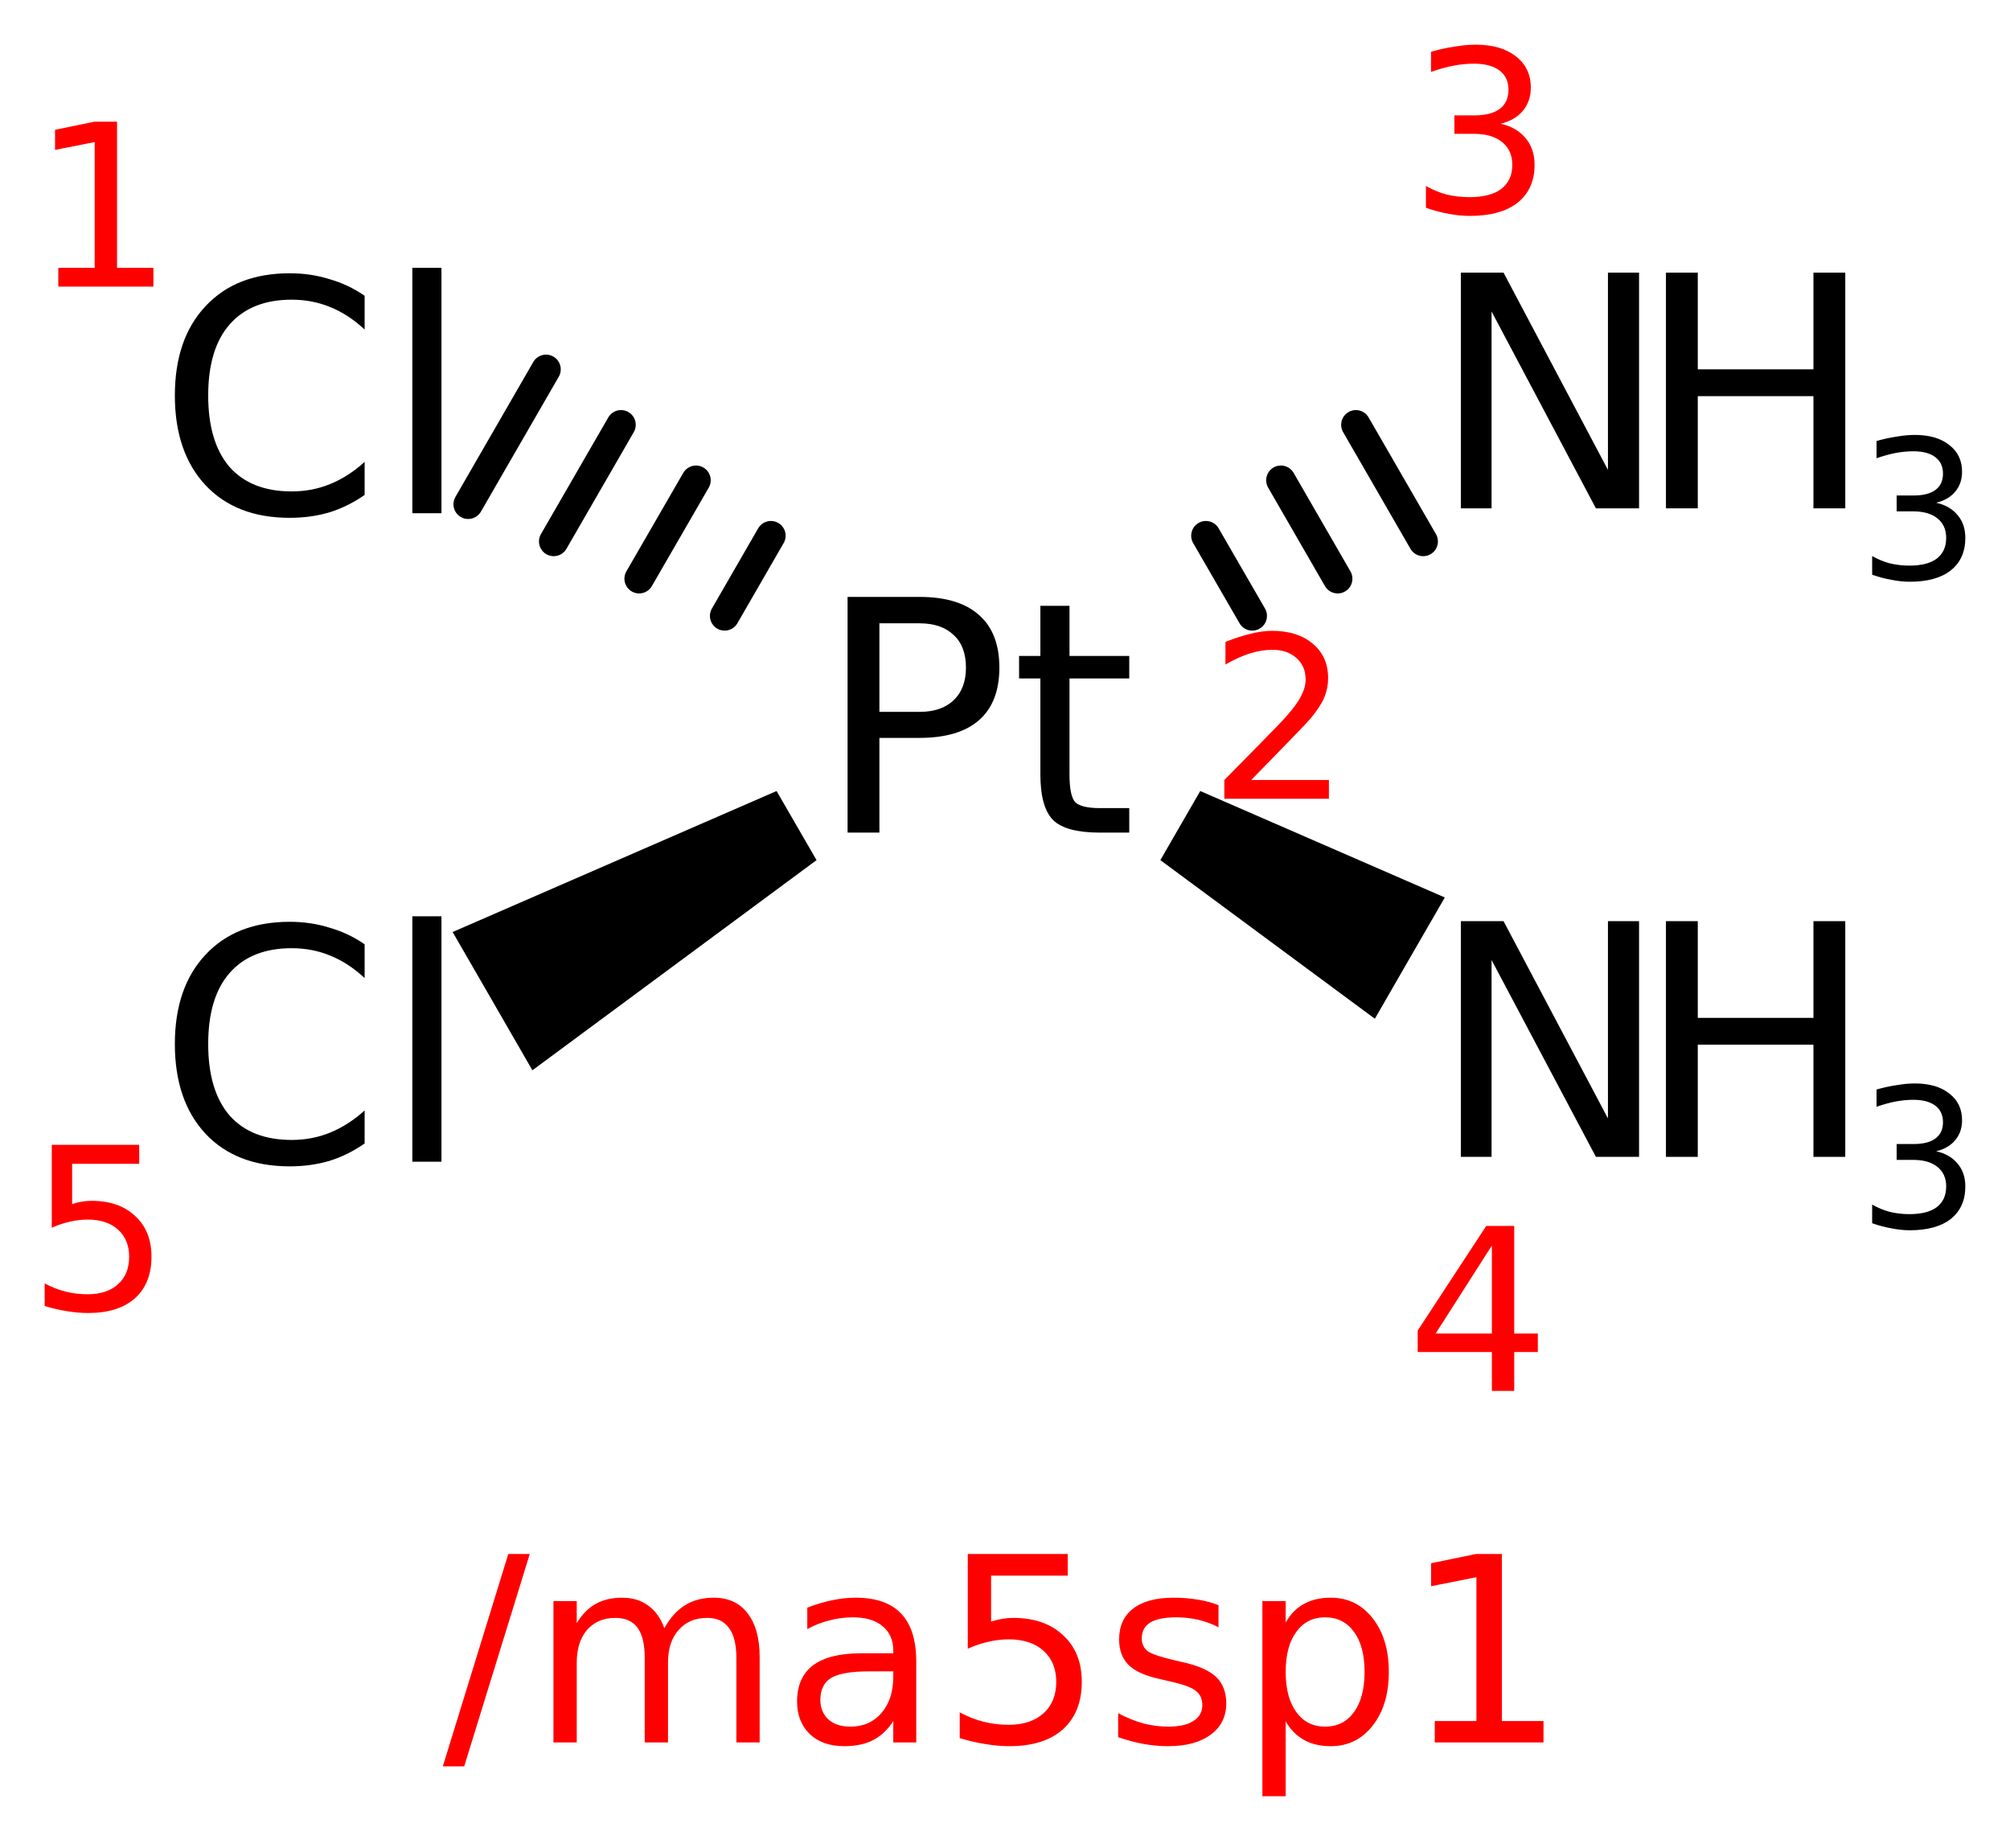
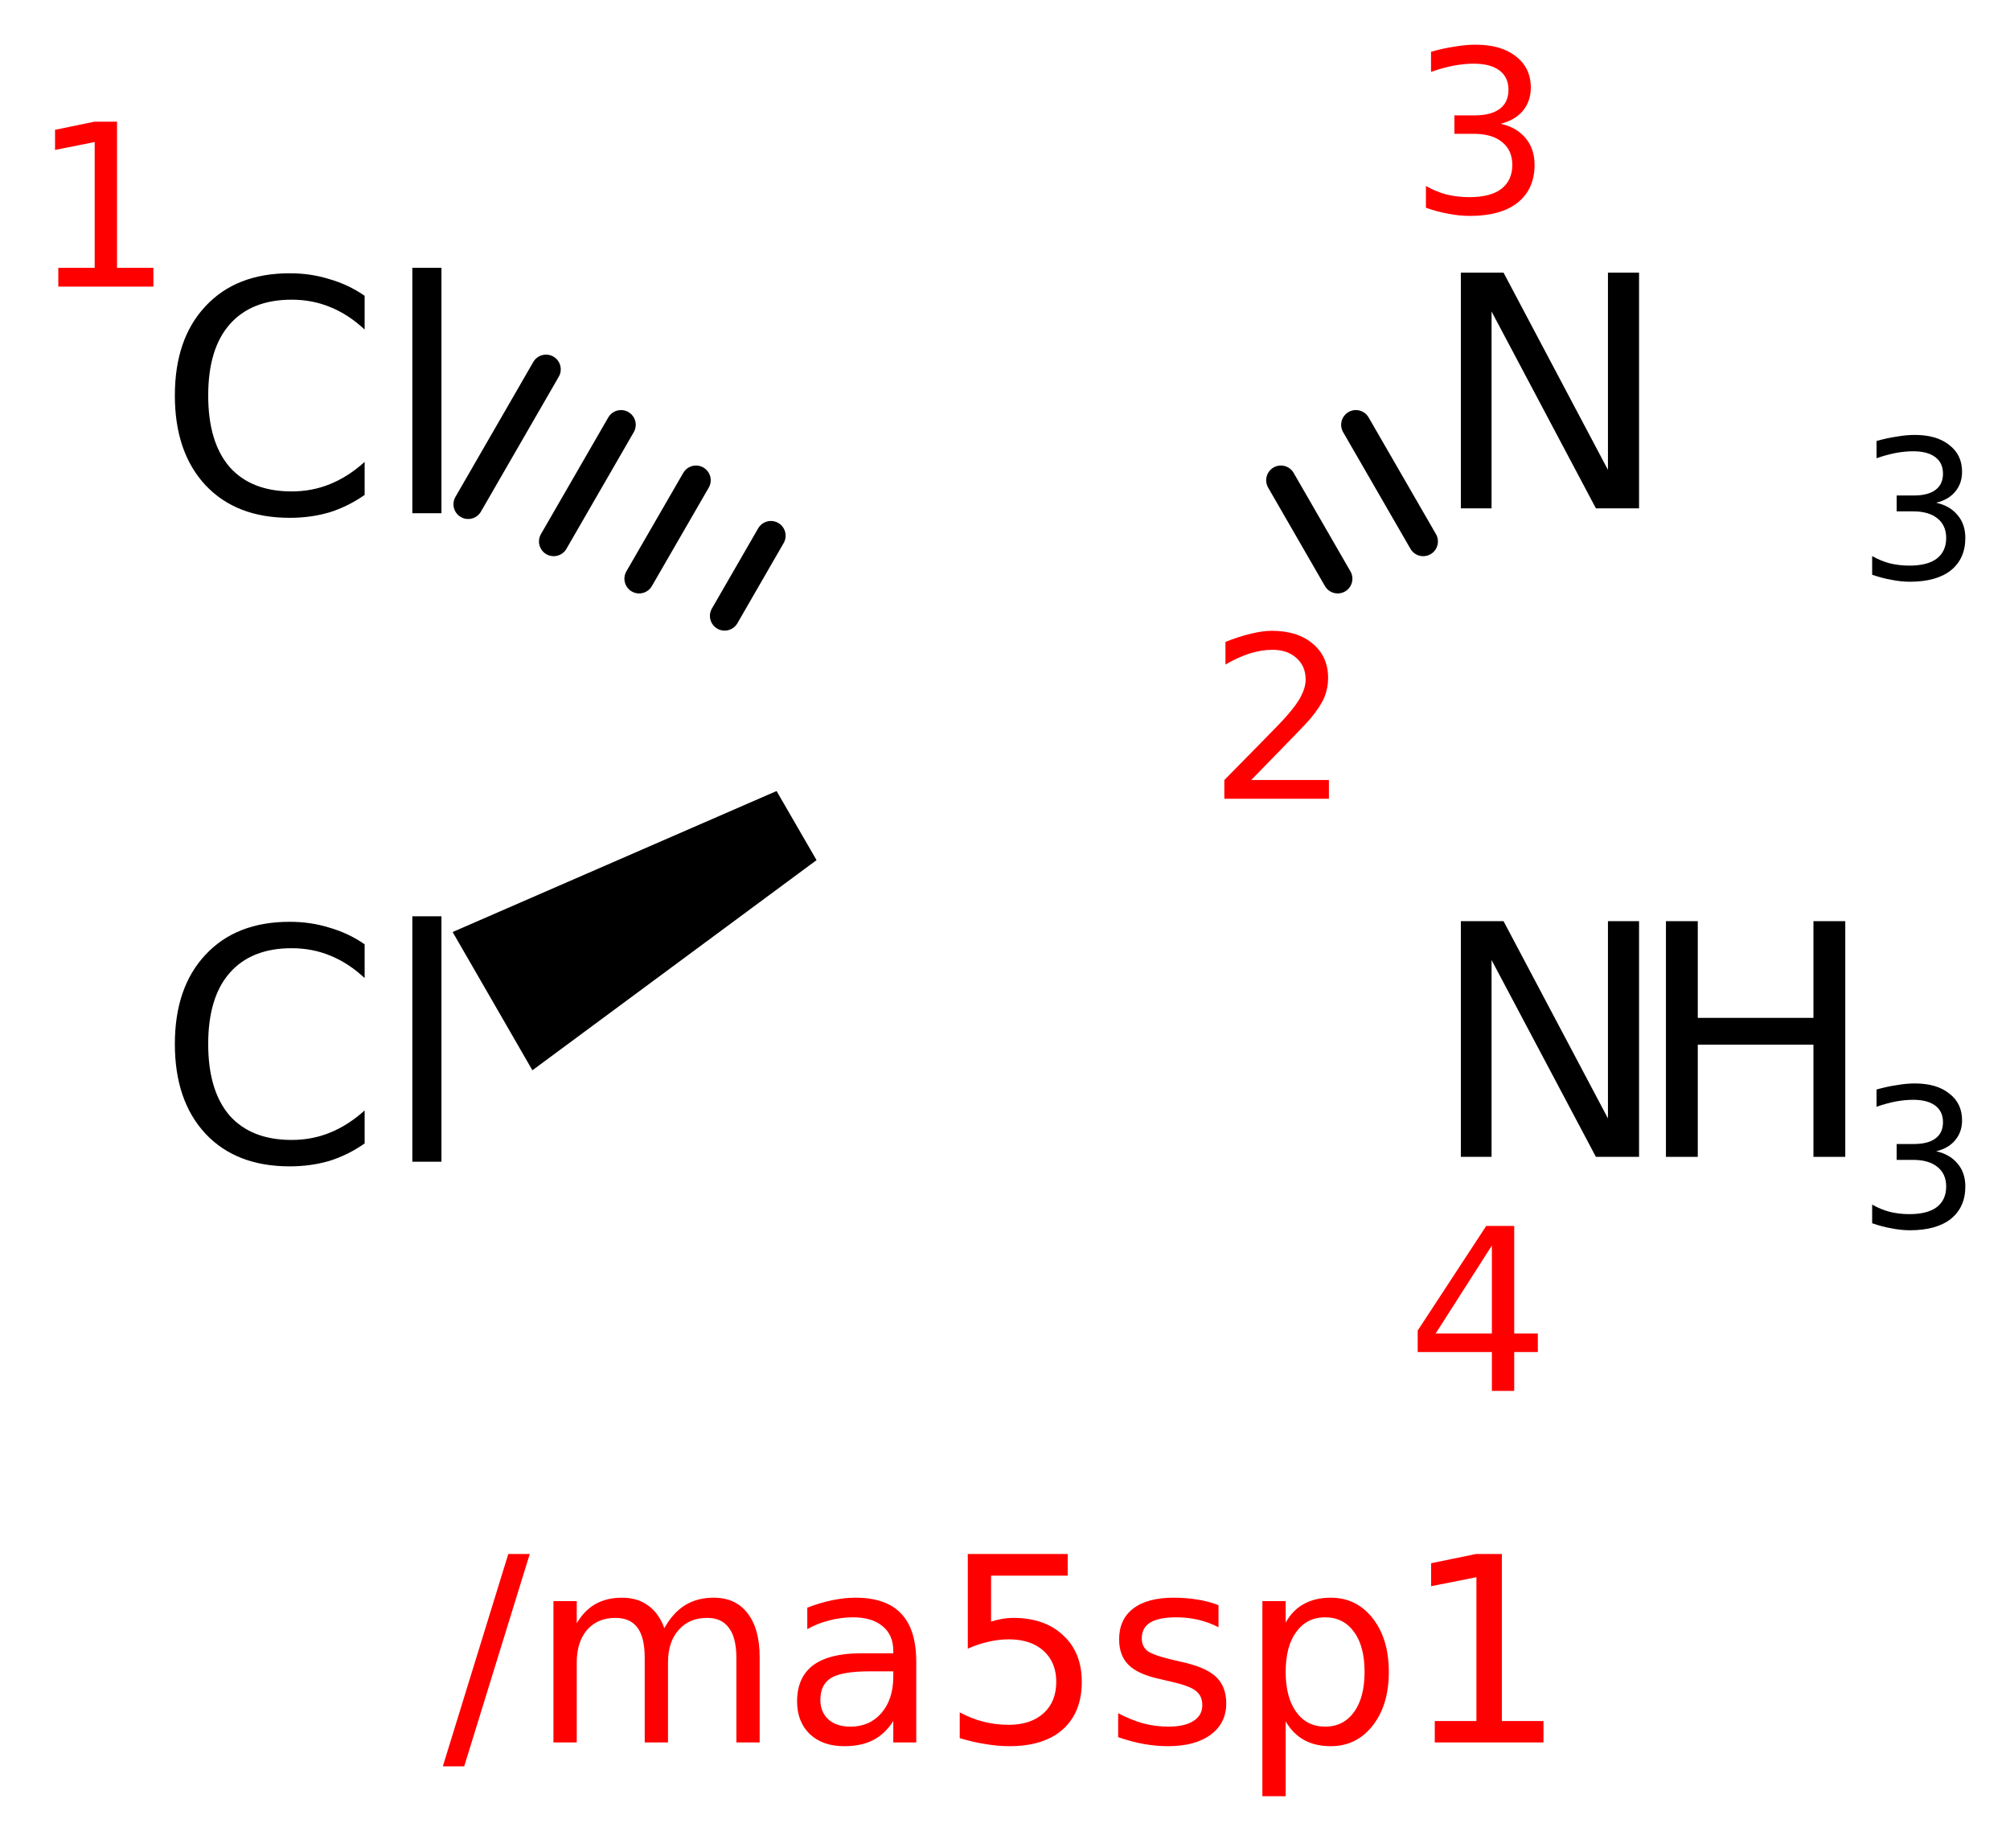
<svg xmlns="http://www.w3.org/2000/svg" version="1.2" width="25.197mm" height="23.162mm" viewBox="0 0 25.197 23.162">
  <desc>Generated by the Chemistry Development Kit (http://github.com/cdk)</desc>
  <g stroke-linecap="round" stroke-linejoin="round" stroke="#000000" stroke-width=".369" fill="#000000">
    <rect x=".0" y=".0" width="26.0" height="24.0" fill="#FFFFFF" stroke="none" />
    <g id="mol1" class="mol">
      <g id="mol1bnd1" class="bond">
        <line x1="9.084" y1="7.719" x2="9.664" y2="6.714" />
        <line x1="8.012" y1="7.253" x2="8.725" y2="6.019" />
        <line x1="6.941" y1="6.786" x2="7.785" y2="5.324" />
        <line x1="5.869" y1="6.32" x2="6.845" y2="4.629" />
      </g>
      <g id="mol1bnd2" class="bond">
-         <line x1="15.117" y1="6.714" x2="15.698" y2="7.719" />
        <line x1="16.057" y1="6.019" x2="16.769" y2="7.253" />
        <line x1="16.997" y1="5.324" x2="17.841" y2="6.786" />
      </g>
-       <path id="mol1bnd3" class="bond" d="M15.046 9.914l-.5 .866l2.689 1.988l.438 -.76l.439 -.76z" stroke="none" />
      <path id="mol1bnd4" class="bond" d="M10.236 10.78l-.501 -.866l-4.061 1.767l.5 .866l.5 .867z" stroke="none" />
      <path id="mol1atm1" class="atom" d="M4.571 3.707v.423q-.204 -.19 -.433 -.282q-.224 -.092 -.482 -.092q-.506 -.0 -.778 .311q-.268 .306 -.268 .89q.0 .584 .268 .896q.272 .306 .778 .306q.258 .0 .482 -.092q.229 -.093 .433 -.278v.414q-.209 .146 -.443 .219q-.233 .068 -.496 .068q-.672 .0 -1.056 -.409q-.384 -.413 -.384 -1.124q-.0 -.71 .384 -1.119q.384 -.413 1.056 -.413q.263 -.0 .496 .073q.239 .068 .443 .209zM5.169 3.356h.365v3.076h-.365v-3.076z" stroke="none" />
-       <path id="mol1atm2" class="atom" d="M11.024 7.812v1.11h.501q.278 -.0 .429 -.146q.155 -.146 .155 -.409q.0 -.268 -.155 -.409q-.151 -.146 -.429 -.146h-.501zM10.625 7.481h.9q.497 .0 .75 .229q.253 .224 .253 .657q-.0 .433 -.253 .657q-.253 .224 -.75 .224h-.501v1.187h-.399v-2.954zM13.407 7.593v.628h.749v.282h-.749v1.202q.0 .273 .073 .35q.078 .073 .307 .073h.369v.307h-.369q-.424 -.0 -.584 -.156q-.161 -.16 -.161 -.574v-1.202h-.267v-.282h.267v-.628h.365z" stroke="none" />
      <g id="mol1atm3" class="atom">
        <path d="M18.313 3.417h.535l1.309 2.472v-2.472h.39v2.954h-.541l-1.308 -2.467v2.467h-.385v-2.954z" stroke="none" />
-         <path d="M20.884 3.417h.399v1.212h1.45v-1.212h.399v2.954h-.399v-1.406h-1.45v1.406h-.399v-2.954z" stroke="none" />
        <path d="M24.272 6.301q.172 .038 .268 .155q.097 .113 .097 .286q-.0 .26 -.181 .406q-.181 .143 -.514 .143q-.111 -.0 -.231 -.024q-.116 -.02 -.242 -.064v-.234q.102 .059 .219 .091q.12 .029 .248 .029q.225 .0 .342 -.087q.119 -.091 .119 -.26q.0 -.158 -.111 -.246q-.108 -.087 -.303 -.087h-.207v-.199h.216q.178 .0 .271 -.07q.094 -.07 .094 -.204q-.0 -.134 -.097 -.207q-.096 -.073 -.277 -.073q-.099 -.0 -.213 .02q-.111 .021 -.246 .067v-.216q.135 -.038 .254 -.055q.12 -.021 .225 -.021q.275 .0 .432 .126q.161 .122 .161 .336q-.0 .146 -.085 .248q-.084 .102 -.239 .14z" stroke="none" />
      </g>
      <g id="mol1atm4" class="atom">
        <path d="M18.313 11.545h.535l1.309 2.472v-2.472h.39v2.954h-.541l-1.308 -2.467v2.467h-.385v-2.954z" stroke="none" />
        <path d="M20.884 11.545h.399v1.212h1.45v-1.212h.399v2.954h-.399v-1.406h-1.45v1.406h-.399v-2.954z" stroke="none" />
        <path d="M24.272 14.429q.172 .038 .268 .155q.097 .113 .097 .286q-.0 .26 -.181 .406q-.181 .143 -.514 .143q-.111 -.0 -.231 -.024q-.116 -.02 -.242 -.064v-.234q.102 .059 .219 .091q.12 .029 .248 .029q.225 .0 .342 -.087q.119 -.091 .119 -.26q.0 -.158 -.111 -.246q-.108 -.087 -.303 -.087h-.207v-.199h.216q.178 .0 .271 -.07q.094 -.07 .094 -.204q-.0 -.134 -.097 -.207q-.096 -.073 -.277 -.073q-.099 -.0 -.213 .02q-.111 .021 -.246 .067v-.216q.135 -.038 .254 -.055q.12 -.021 .225 -.021q.275 .0 .432 .126q.161 .122 .161 .336q-.0 .146 -.085 .248q-.084 .102 -.239 .14z" stroke="none" />
      </g>
      <path id="mol1atm5" class="atom" d="M4.571 11.835v.423q-.204 -.19 -.433 -.282q-.224 -.092 -.482 -.092q-.506 -.0 -.778 .311q-.268 .306 -.268 .89q.0 .584 .268 .896q.272 .306 .778 .306q.258 .0 .482 -.092q.229 -.093 .433 -.278v.414q-.209 .146 -.443 .219q-.233 .068 -.496 .068q-.672 .0 -1.056 -.409q-.384 -.413 -.384 -1.124q-.0 -.71 .384 -1.119q.384 -.413 1.056 -.413q.263 -.0 .496 .073q.239 .068 .443 .209zM5.169 11.484h.365v3.076h-.365v-3.076z" stroke="none" />
      <path class="annotation" d="M.731 3.357h.456v-1.577l-.497 .099v-.252l.494 -.102h.283v1.832h.456v.235h-1.192v-.235z" stroke="none" fill="#FF0000" />
      <path class="annotation" d="M15.685 9.776h.974v.235h-1.311v-.235q.16 -.164 .433 -.44q.276 -.279 .347 -.361q.133 -.15 .184 -.255q.055 -.106 .055 -.205q-.0 -.167 -.116 -.269q-.113 -.102 -.3 -.102q-.133 .0 -.279 .044q-.143 .045 -.31 .14v-.283q.17 -.068 .316 -.102q.147 -.037 .266 -.037q.324 -.0 .514 .163q.191 .16 .191 .429q.0 .126 -.047 .242q-.048 .113 -.174 .266q-.034 .041 -.222 .235q-.184 .191 -.521 .535z" stroke="none" fill="#FF0000" />
      <path class="annotation" d="M18.811 1.551q.201 .044 .314 .181q.112 .133 .112 .334q.0 .303 -.211 .473q-.211 .167 -.599 .167q-.13 -.0 -.27 -.027q-.136 -.024 -.282 -.075v-.273q.119 .068 .255 .106q.14 .034 .29 .034q.262 -.0 .398 -.102q.14 -.106 .14 -.303q-.0 -.184 -.13 -.287q-.126 -.102 -.354 -.102h-.242v-.231h.252q.208 -.0 .317 -.082q.109 -.082 .109 -.239q.0 -.156 -.112 -.241q-.113 -.086 -.324 -.086q-.116 .0 -.248 .024q-.13 .024 -.287 .079v-.252q.157 -.045 .297 -.065q.139 -.024 .262 -.024q.32 .0 .504 .146q.188 .144 .188 .392q-.0 .17 -.099 .29q-.099 .119 -.28 .163z" stroke="none" fill="#FF0000" />
-       <path class="annotation" d="M18.702 15.61l-.705 1.103h.705v-1.103zM18.631 15.365h.351v1.348h.296v.232h-.296v.487h-.28v-.487h-.93v-.269l.859 -1.311z" stroke="none" fill="#FF0000" />
-       <path class="annotation" d="M.649 14.348h1.096v.238h-.841v.505q.061 -.021 .123 -.031q.061 -.01 .119 -.01q.347 -.0 .548 .19q.205 .188 .205 .511q-.0 .334 -.208 .521q-.208 .184 -.586 .184q-.129 .0 -.266 -.023q-.136 -.021 -.279 -.065v-.283q.126 .068 .259 .102q.133 .034 .279 .034q.242 .0 .382 -.126q.139 -.126 .139 -.344q.0 -.214 -.139 -.34q-.14 -.126 -.382 -.126q-.112 -.0 -.225 .027q-.109 .024 -.224 .075v-1.039z" stroke="none" fill="#FF0000" />
+       <path class="annotation" d="M18.702 15.61l-.705 1.103h.705v-1.103M18.631 15.365h.351v1.348h.296v.232h-.296v.487h-.28v-.487h-.93v-.269l.859 -1.311z" stroke="none" fill="#FF0000" />
    </g>
    <g class="title mol1">
      <path d="M6.372 19.476h.269l-.822 2.662h-.268l.821 -2.662zM8.328 20.406q.109 -.195 .26 -.288q.152 -.094 .358 -.094q.277 .0 .425 .195q.152 .195 .152 .549v1.07h-.292v-1.058q-.0 -.257 -.094 -.378q-.089 -.125 -.272 -.125q-.226 .0 -.358 .152q-.133 .148 -.133 .409v1.0h-.292v-1.058q.0 -.257 -.089 -.378q-.09 -.125 -.28 -.125q-.222 .0 -.355 .152q-.128 .152 -.128 .409v1.0h-.292v-1.771h.292v.277q.097 -.164 .237 -.242q.14 -.078 .331 -.078q.195 .0 .327 .098q.136 .097 .203 .284zM10.906 20.947q-.35 -.0 -.486 .082q-.136 .081 -.136 .276q-.0 .152 .101 .245q.101 .09 .276 .09q.241 -.0 .389 -.171q.148 -.172 .148 -.456v-.066h-.292zM11.486 20.826v1.012h-.288v-.268q-.101 .159 -.249 .237q-.148 .078 -.366 .078q-.272 .0 -.432 -.152q-.159 -.155 -.159 -.408q-.0 -.3 .198 -.452q.203 -.152 .6 -.152h.408v-.031q.0 -.198 -.132 -.307q-.132 -.113 -.374 -.113q-.152 -.0 -.296 .039q-.144 .035 -.276 .109v-.269q.16 -.062 .311 -.093q.152 -.032 .292 -.032q.386 .0 .573 .199q.19 .198 .19 .603zM12.132 19.476h1.253v.272h-.961v.576q.07 -.023 .14 -.035q.07 -.012 .136 -.012q.397 .0 .627 .218q.234 .214 .234 .584q-.0 .382 -.238 .596q-.237 .21 -.669 .21q-.148 .0 -.304 -.027q-.156 -.024 -.319 -.074v-.323q.144 .078 .296 .117q.151 .039 .319 .039q.276 -.0 .436 -.145q.159 -.144 .159 -.393q.0 -.245 -.159 -.389q-.16 -.144 -.436 -.144q-.129 .0 -.257 .031q-.125 .027 -.257 .086v-1.187zM15.275 20.118v.276q-.121 -.062 -.253 -.093q-.133 -.031 -.277 -.031q-.218 -.0 -.327 .066q-.105 .066 -.105 .198q.0 .102 .074 .16q.078 .054 .315 .109l.098 .023q.311 .066 .44 .187q.132 .121 .132 .335q.0 .249 -.195 .393q-.194 .144 -.537 .144q-.144 .0 -.3 -.027q-.151 -.027 -.323 -.086v-.3q.164 .086 .32 .129q.155 .039 .307 .039q.206 -.0 .315 -.07q.113 -.07 .113 -.199q.0 -.117 -.081 -.179q-.078 -.066 -.347 -.124l-.101 -.024q-.273 -.058 -.393 -.175q-.121 -.117 -.121 -.323q.0 -.249 .175 -.385q.179 -.137 .506 -.137q.16 .0 .304 .024q.144 .023 .261 .07zM16.117 21.574v.938h-.292v-2.445h.292v.269q.09 -.16 .23 -.234q.14 -.078 .335 -.078q.323 .0 .525 .257q.203 .257 .203 .674q-.0 .416 -.203 .673q-.202 .257 -.525 .257q-.195 .0 -.335 -.078q-.14 -.078 -.23 -.233zM17.106 20.955q.0 -.323 -.132 -.502q-.133 -.183 -.362 -.183q-.23 -.0 -.362 .183q-.133 .179 -.133 .502q.0 .319 .133 .502q.132 .183 .362 .183q.229 -.0 .362 -.183q.132 -.183 .132 -.502zM17.986 21.57h.522v-1.803l-.568 .113v-.288l.564 -.116h.323v2.094h.522v.268h-1.363v-.268z" stroke="none" fill="#FF0000" />
    </g>
  </g>
</svg>